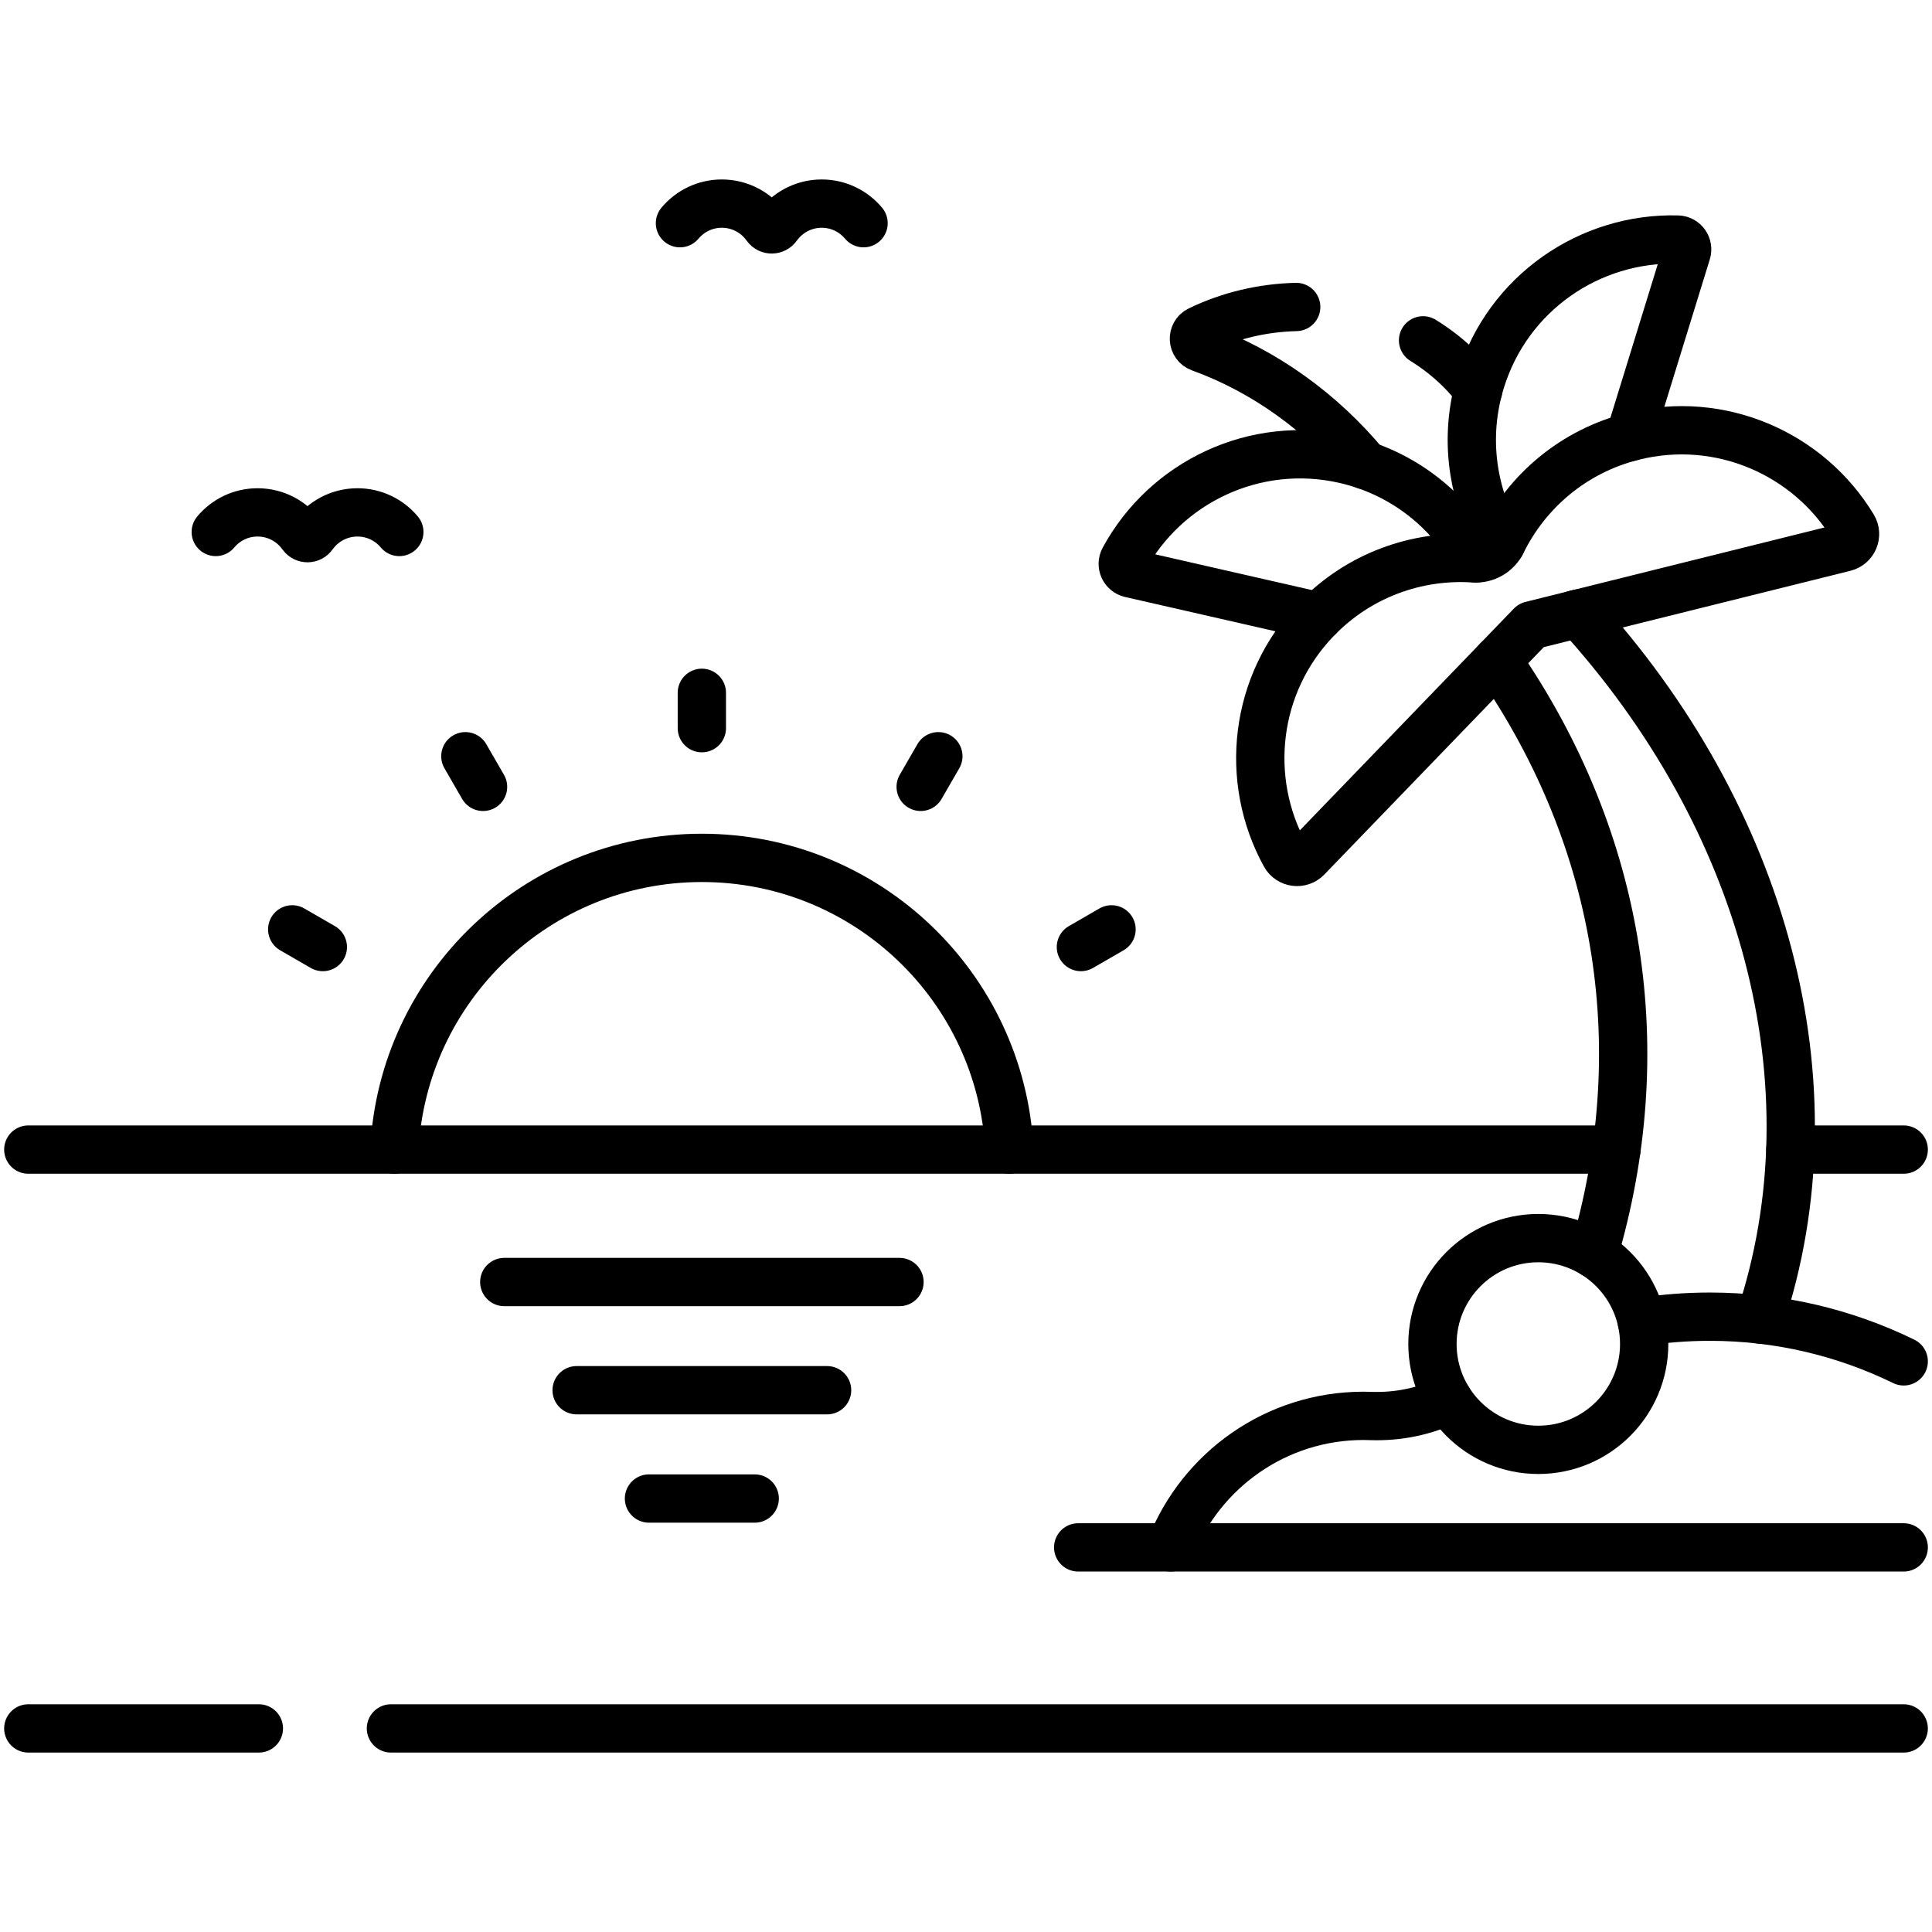
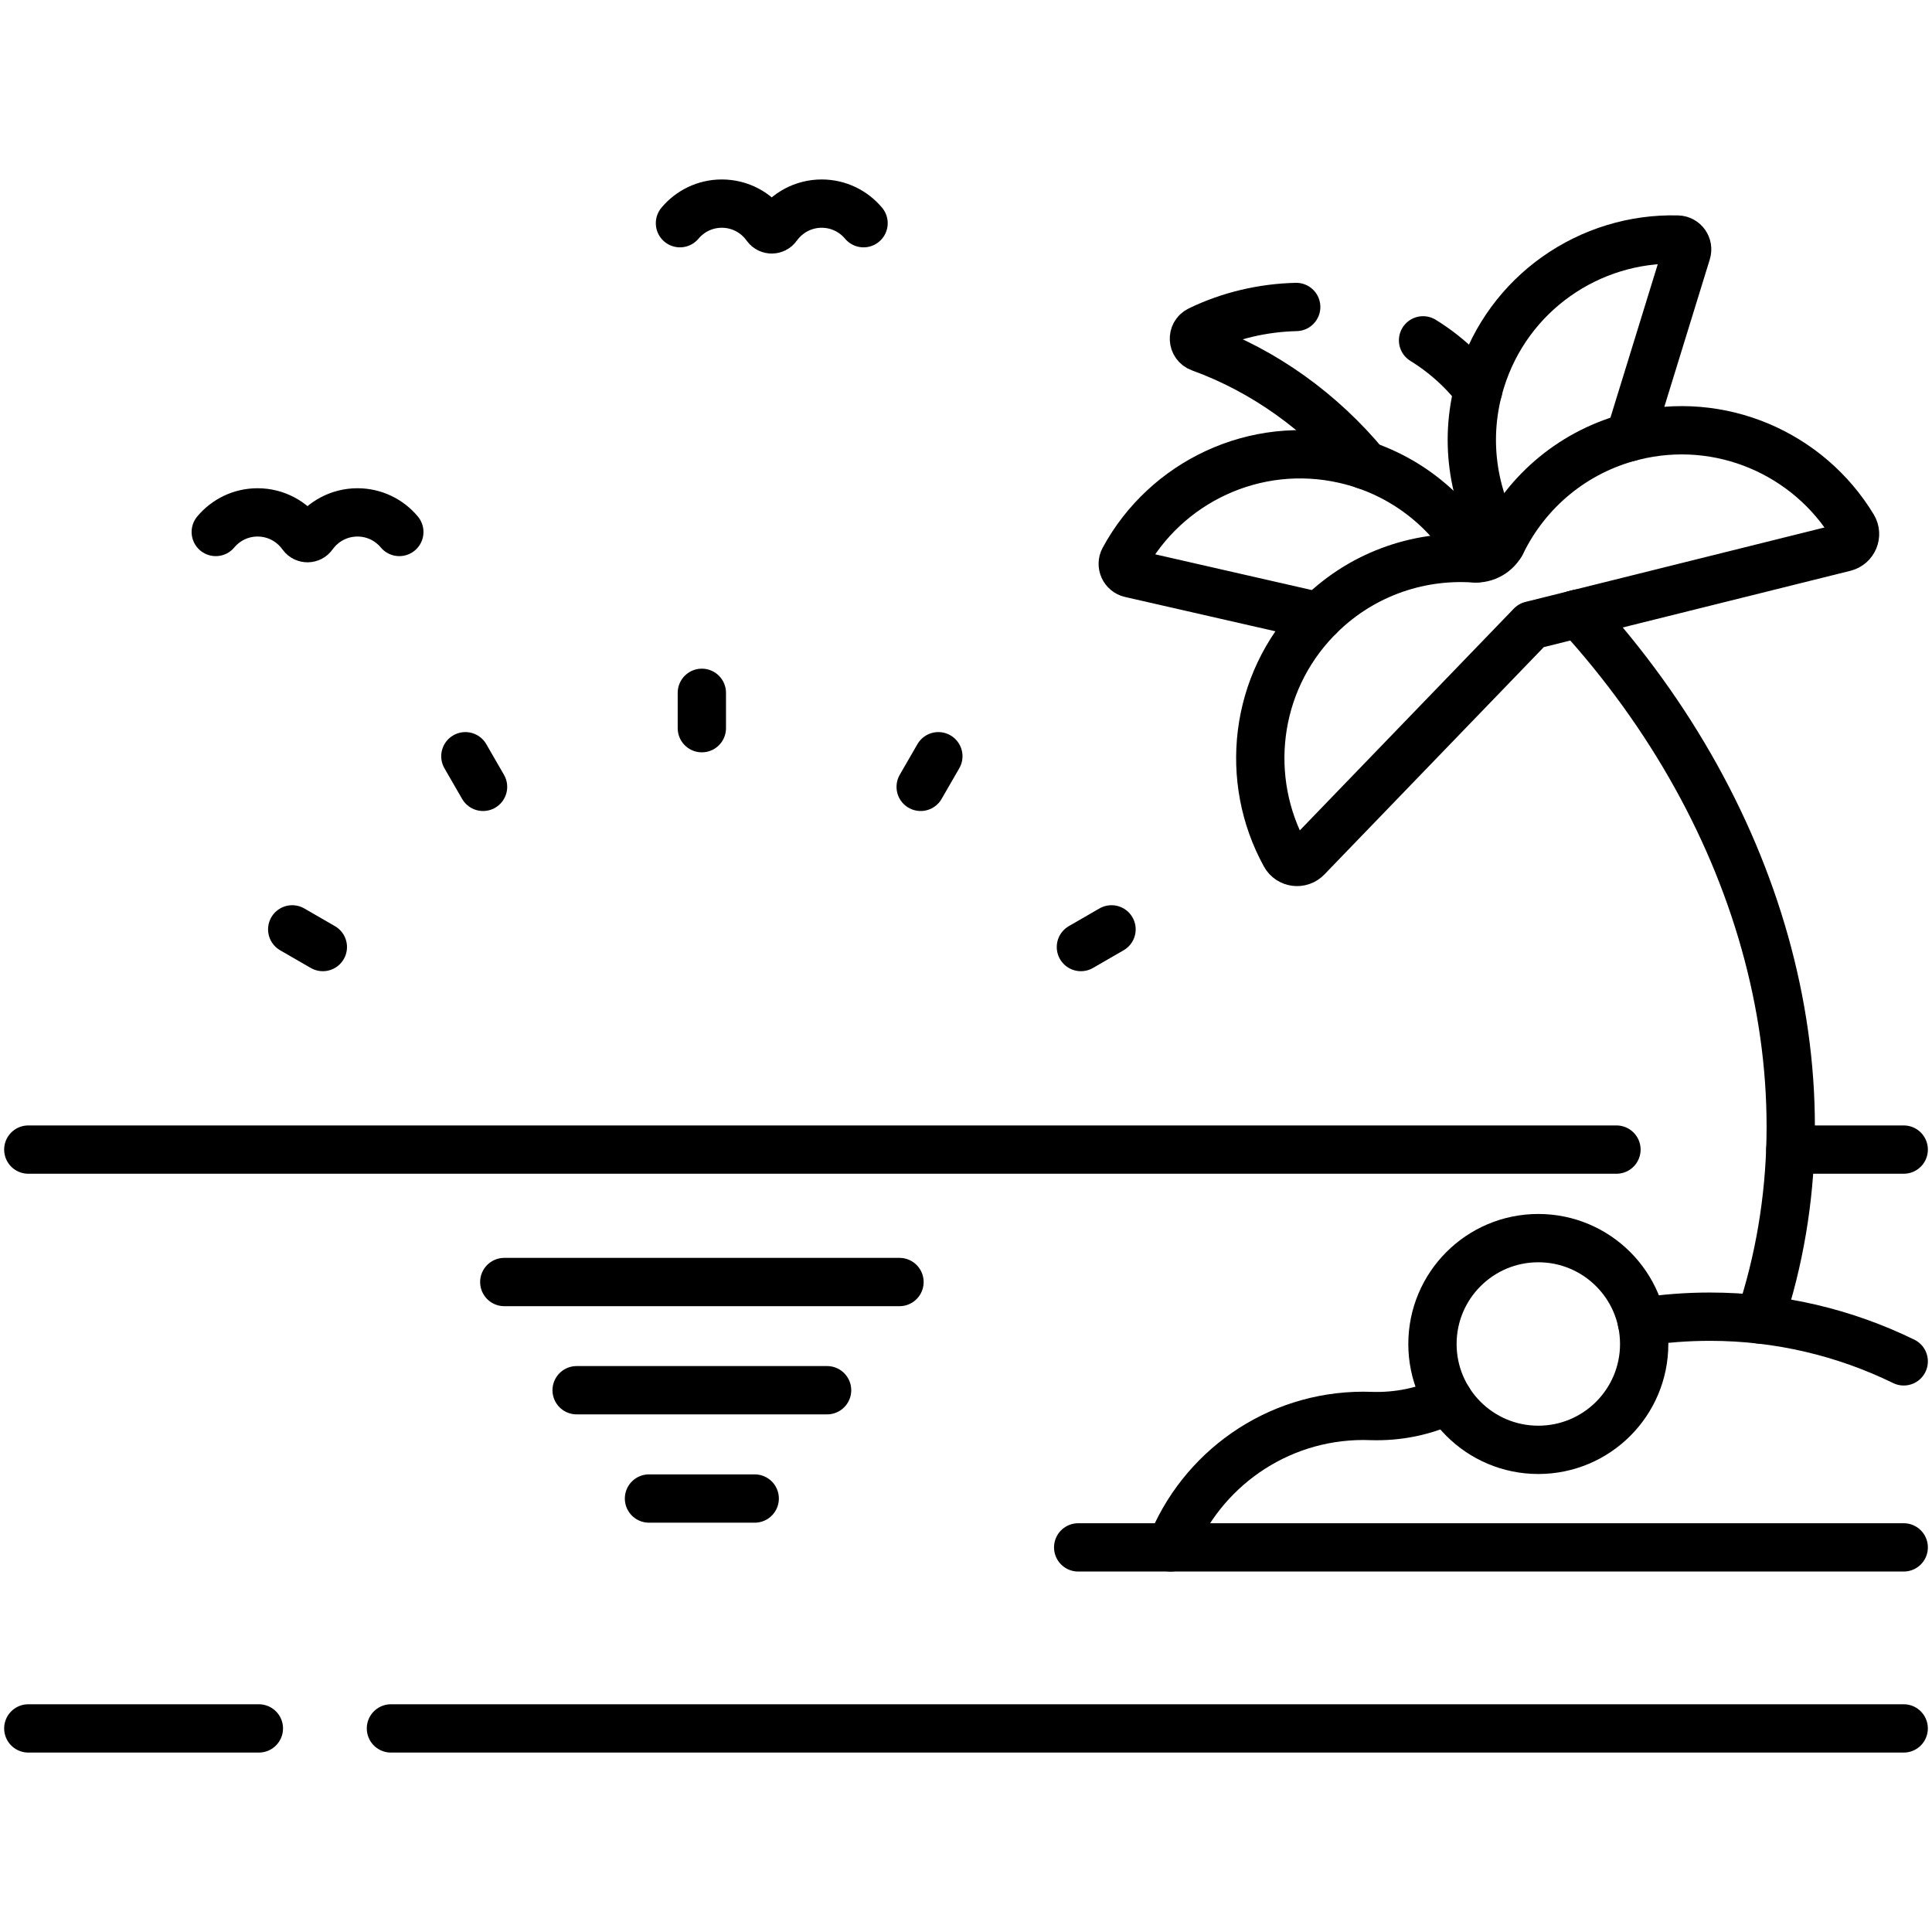
<svg xmlns="http://www.w3.org/2000/svg" width="80" height="80" viewBox="0 0 80 80" fill="none">
  <g id="vacation">
    <g id="vector">
-       <path id="path1275" d="M41.796 47.602C41.447 40.872 35.879 35.523 29.063 35.523C22.247 35.523 16.678 40.872 16.33 47.602" stroke="black" stroke-width="2" stroke-miterlimit="10" stroke-linecap="round" stroke-linejoin="round" />
      <path id="path1279" d="M29.062 30.152V28.688" stroke="black" stroke-width="2" stroke-miterlimit="10" stroke-linecap="round" stroke-linejoin="round" />
      <path id="path1283" d="M38.123 32.582L38.855 31.314" stroke="black" stroke-width="2" stroke-miterlimit="10" stroke-linecap="round" stroke-linejoin="round" />
      <path id="path1287" d="M44.758 39.215L46.026 38.483" stroke="black" stroke-width="2" stroke-miterlimit="10" stroke-linecap="round" stroke-linejoin="round" />
      <path id="path1291" d="M13.368 39.215L12.1 38.483" stroke="black" stroke-width="2" stroke-miterlimit="10" stroke-linecap="round" stroke-linejoin="round" />
      <path id="path1295" d="M20.002 32.582L19.27 31.314" stroke="black" stroke-width="2" stroke-miterlimit="10" stroke-linecap="round" stroke-linejoin="round" />
      <path id="path1299" d="M10.719 71.57H1.172" stroke="black" stroke-width="2" stroke-miterlimit="10" stroke-linecap="round" stroke-linejoin="round" />
      <path id="path1303" d="M78.828 71.57H16.188" stroke="black" stroke-width="2" stroke-miterlimit="10" stroke-linecap="round" stroke-linejoin="round" />
      <path id="path1307" d="M66.934 47.602H1.172" stroke="black" stroke-width="2" stroke-miterlimit="10" stroke-linecap="round" stroke-linejoin="round" />
      <path id="path1311" d="M78.829 47.602H74.135" stroke="black" stroke-width="2" stroke-miterlimit="10" stroke-linecap="round" stroke-linejoin="round" />
      <path id="path1315" d="M16.535 22.028C16.121 21.532 15.498 21.217 14.802 21.217C14.041 21.217 13.368 21.593 12.959 22.169C12.85 22.324 12.617 22.324 12.508 22.169C12.099 21.593 11.427 21.217 10.666 21.217C9.969 21.217 9.348 21.532 8.934 22.028" stroke="black" stroke-width="2" stroke-miterlimit="10" stroke-linecap="round" stroke-linejoin="round" />
      <path id="path1319" d="M35.758 9.242C35.344 8.747 34.72 8.431 34.025 8.431C33.264 8.431 32.591 8.808 32.182 9.384C32.072 9.539 31.84 9.539 31.73 9.384C31.322 8.808 30.65 8.431 29.889 8.431C29.192 8.431 28.57 8.747 28.156 9.242" stroke="black" stroke-width="2" stroke-miterlimit="10" stroke-linecap="round" stroke-linejoin="round" />
-       <path id="path1323" d="M62 27.352C67.253 34.943 68.438 43.651 65.994 51.918" stroke="black" stroke-width="2" stroke-miterlimit="10" stroke-linecap="round" stroke-linejoin="round" />
      <path id="path1327" d="M65.363 25.404C73.013 33.793 76.126 44.865 72.87 54.637" stroke="black" stroke-width="2" stroke-miterlimit="10" stroke-linecap="round" stroke-linejoin="round" />
      <path id="path1331" d="M48.473 64.074C49.726 60.885 52.829 58.627 56.462 58.627C56.565 58.627 56.668 58.63 56.771 58.634C57.885 58.67 58.984 58.449 59.976 57.968" stroke="black" stroke-width="2" stroke-miterlimit="10" stroke-linecap="round" stroke-linejoin="round" />
      <path id="path1335" d="M67.986 54.737C68.903 54.594 69.846 54.521 70.803 54.521C73.681 54.521 76.405 55.187 78.829 56.371" stroke="black" stroke-width="2" stroke-miterlimit="10" stroke-linecap="round" stroke-linejoin="round" />
      <path id="path1339" d="M78.829 64.074H44.645" stroke="black" stroke-width="2" stroke-miterlimit="10" stroke-linecap="round" stroke-linejoin="round" />
      <path id="path1343" d="M53.673 12.711C52.289 12.745 50.909 13.064 49.656 13.673C49.345 13.825 49.373 14.28 49.698 14.397C52.362 15.361 54.731 17.083 56.541 19.266" stroke="black" stroke-width="2" stroke-miterlimit="10" stroke-linecap="round" stroke-linejoin="round" />
      <path id="path1347" d="M58.926 14.093C59.484 14.437 60.005 14.846 60.477 15.316C60.74 15.579 60.985 15.859 61.21 16.152" stroke="black" stroke-width="2" stroke-miterlimit="10" stroke-linecap="round" stroke-linejoin="round" />
      <path id="path1351" d="M54.618 25.527L46.807 23.744C46.546 23.684 46.412 23.391 46.538 23.157C48.267 19.962 51.967 18.173 55.681 19.02C58.087 19.57 60.009 21.115 61.109 23.121" stroke="black" stroke-width="2" stroke-miterlimit="10" stroke-linecap="round" stroke-linejoin="round" />
      <path id="path1355" d="M67.482 18.102L69.843 10.447C69.923 10.191 69.737 9.928 69.47 9.92C65.838 9.819 62.439 12.128 61.316 15.769C60.588 18.127 60.965 20.563 62.153 22.52" stroke="black" stroke-width="2" stroke-miterlimit="10" stroke-linecap="round" stroke-linejoin="round" />
      <path id="path1359" d="M65.188 25.451C65.195 25.456 65.203 25.46 65.211 25.465L65.217 25.445V25.443" stroke="black" stroke-width="2" stroke-miterlimit="10" stroke-linecap="round" stroke-linejoin="round" />
      <path id="path1363" d="M54.511 25.636C56.277 23.807 58.678 22.965 61.031 23.121C61.519 23.153 61.974 22.891 62.19 22.452C63.231 20.337 65.161 18.678 67.627 18.064C71.246 17.163 74.9 18.788 76.732 21.821C76.93 22.147 76.751 22.572 76.381 22.665L63.405 25.895L54.119 35.517C53.855 35.792 53.397 35.734 53.213 35.4C51.503 32.297 51.922 28.319 54.511 25.636Z" stroke="black" stroke-width="2" stroke-miterlimit="10" stroke-linecap="round" stroke-linejoin="round" />
      <path id="path1367" d="M63.698 51.268C66.119 51.268 68.082 53.231 68.082 55.652C68.082 58.072 66.119 60.035 63.698 60.035C61.277 60.035 59.315 58.072 59.315 55.652C59.315 53.231 61.277 51.268 63.698 51.268Z" stroke="black" stroke-width="2" stroke-miterlimit="10" stroke-linecap="round" stroke-linejoin="round" />
      <path id="path1371" d="M37.246 53.086H20.881" stroke="black" stroke-width="2" stroke-miterlimit="10" stroke-linecap="round" stroke-linejoin="round" />
      <path id="path1375" d="M34.248 57.566H23.877" stroke="black" stroke-width="2" stroke-miterlimit="10" stroke-linecap="round" stroke-linejoin="round" />
      <path id="path1379" d="M31.251 62.051H26.873" stroke="black" stroke-width="2" stroke-miterlimit="10" stroke-linecap="round" stroke-linejoin="round" />
    </g>
  </g>
</svg>